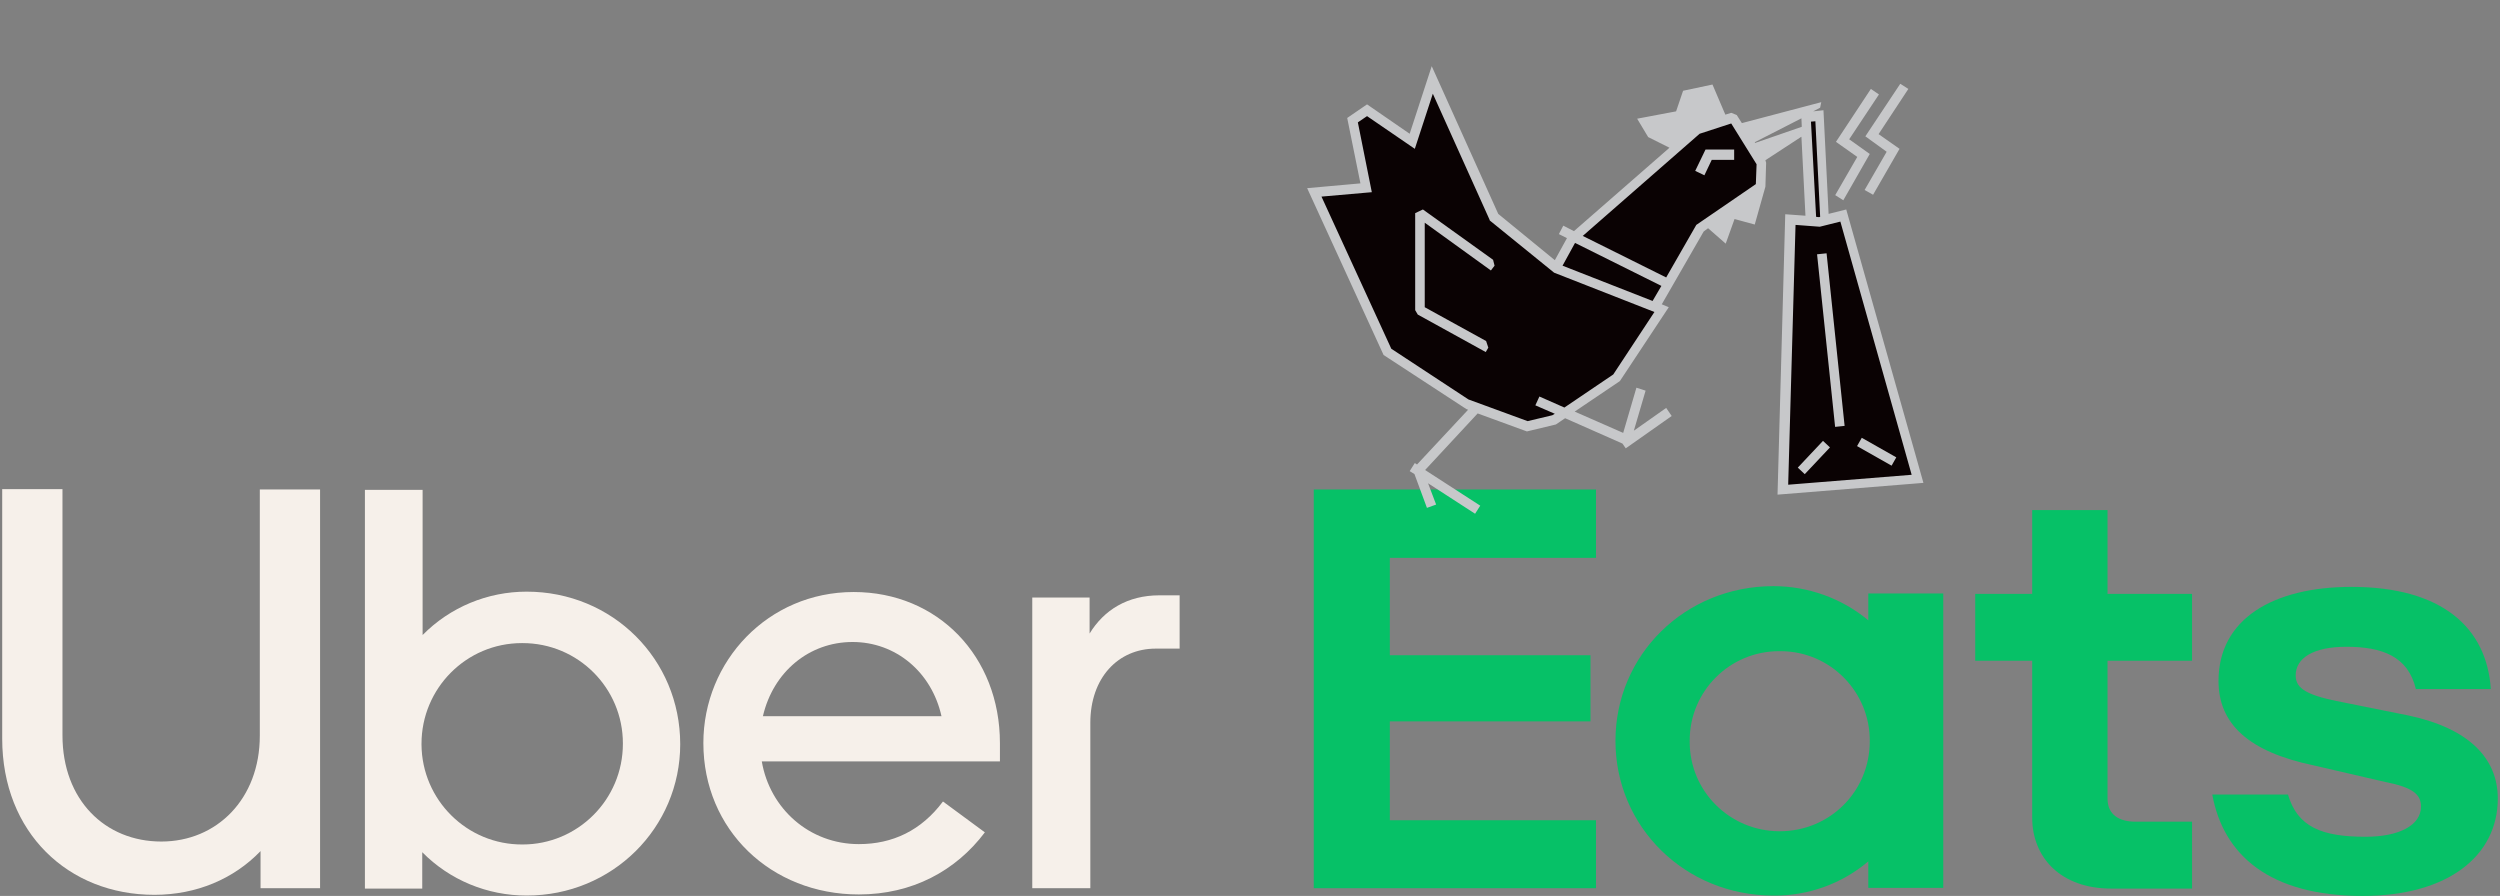
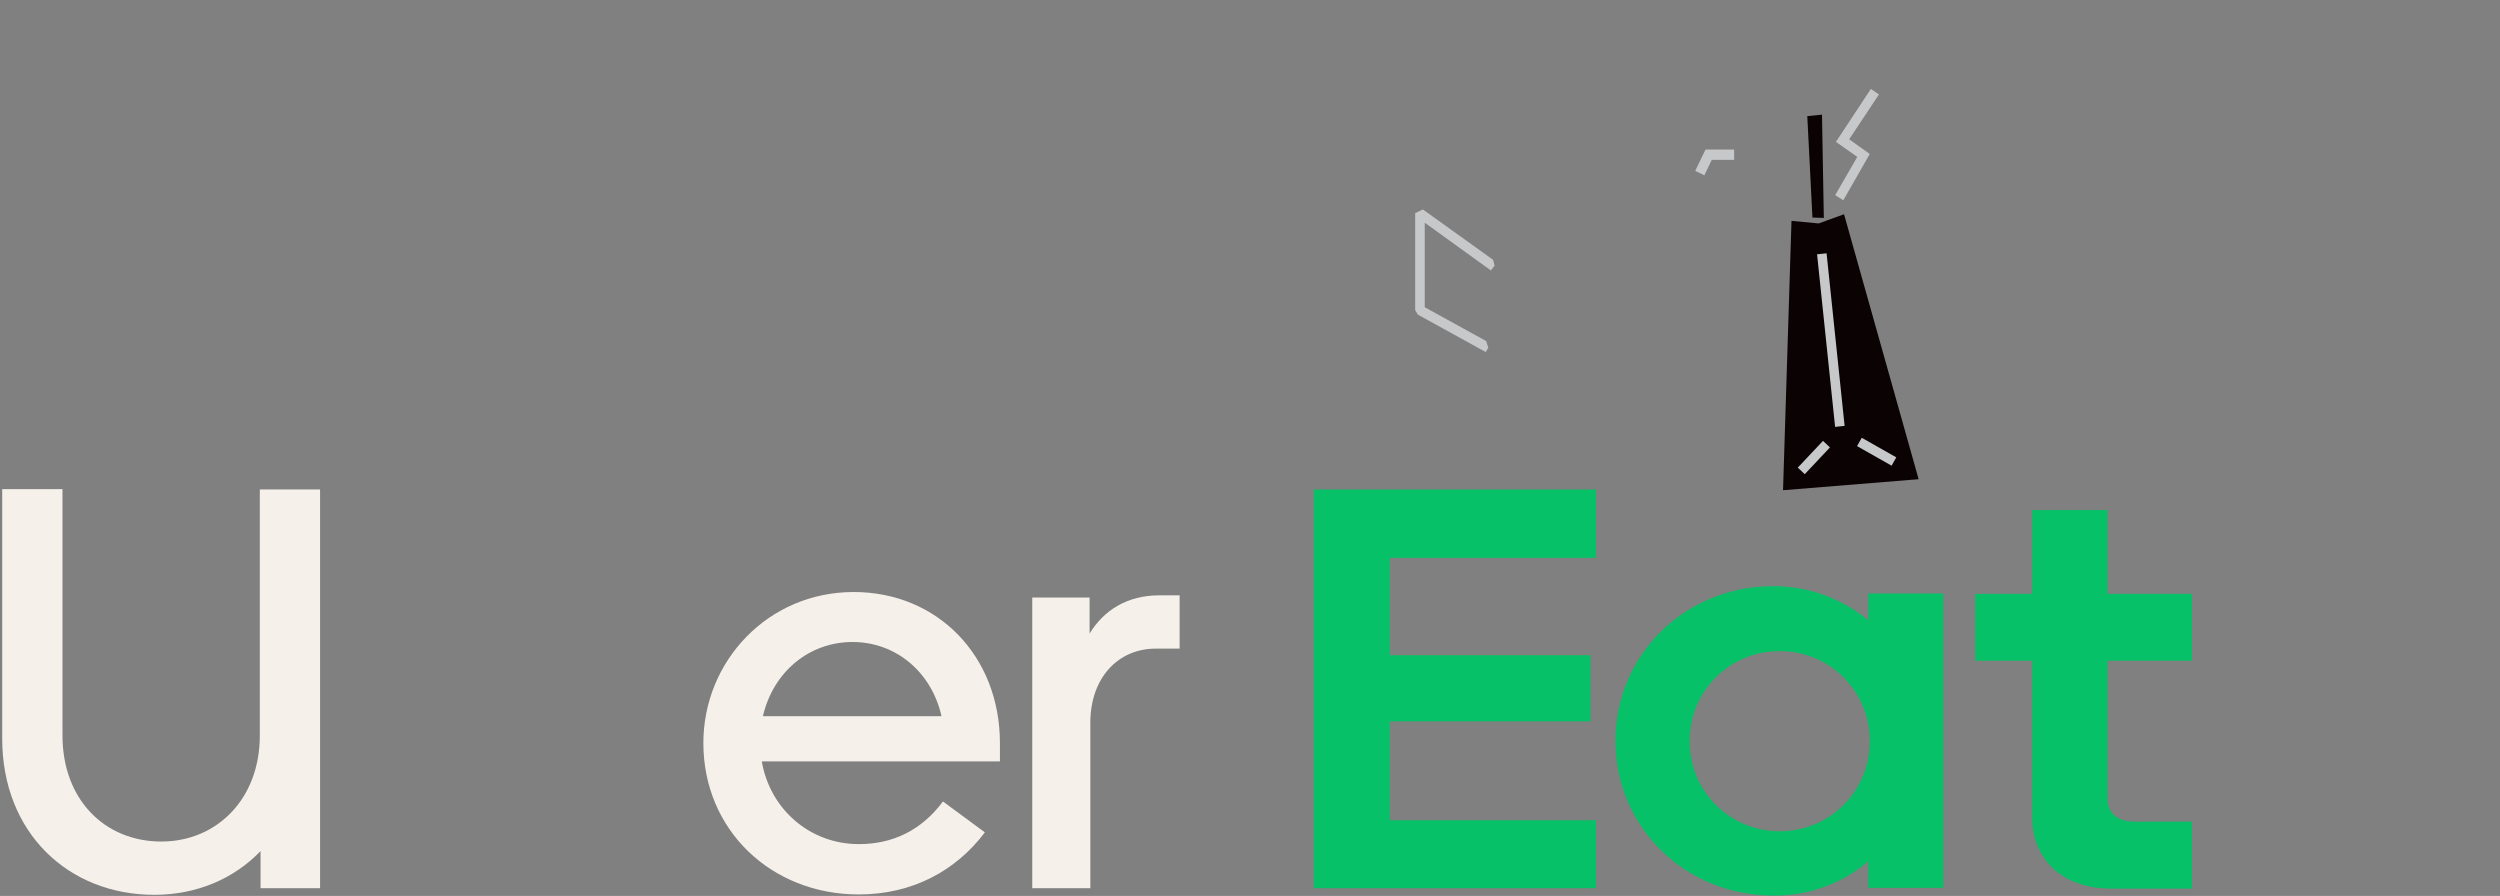
<svg xmlns="http://www.w3.org/2000/svg" version="1.1" id="Layer_1" x="0px" y="0px" viewBox="0 0 680.3 243.8" style="enable-background:new 0 0 680.3 243.8;" xml:space="preserve">
  <rect x="0" y="0" width="680.3" height="243.8" fill="#808080" stroke="none" />
  <style type="text/css">
	.st0{fill:#06C167;}
	.st1{fill:#F6F0EA;}
	.st2{fill:#0A0203;}
	.st3{fill:#C7C8CA;}
</style>
  <g>
    <g>
      <polygon class="st0" points="357.5,133.2 434.3,133.2 434.3,151.8 378.2,151.8 378.2,178.3 432.8,178.3 432.8,196.3 378.2,196.3     378.2,223.2 434.3,223.2 434.3,241.7 357.5,241.7   " />
-       <path class="st0" d="M642.9,243.8c23.5,0,36.8-11.1,36.8-26.5c0-10.9-7.8-19.1-24.3-22.6l-17.4-3.5c-10.1-1.9-13.3-3.7-13.3-7.4    c0-4.8,4.9-7.8,13.8-7.8c9.7,0,16.8,2.6,18.9,11.5h20.4c-1.1-16.7-13.3-27.8-37.9-27.8c-21.3,0-36.2,8.7-36.2,25.6    c0,11.7,8.2,19.3,26,23l19.4,4.5c7.7,1.5,9.7,3.5,9.7,6.7c0,5-5.8,8.2-15.1,8.2c-11.8,0-18.5-2.6-21.1-11.5H602    C605,232.6,617.5,243.8,642.9,243.8L642.9,243.8z" />
      <path class="st0" d="M596.5,223.6h-15.3c-4.7,0-7.7-2-7.7-6.3v-37.5h23v-18.2h-23v-22.8h-20.5v22.8h-15.5v18.2h15.5v42.7    c0,10.8,7.7,19.3,21.5,19.3h22C596.5,241.7,596.5,223.6,596.5,223.6z" />
      <path class="st0" d="M508.4,168.8c-7.2-6-16.4-9.3-25.8-9.3c-24.1,0-43,18.7-43,42.1s18.9,42.1,43,42.1c9.4,0.1,18.6-3.2,25.8-9.3    v7.2h20.4v-80.1h-20.4V168.8z M484.3,226.2c-0.1,0-0.1,0-0.2,0c-13.5-0.1-24.4-11-24.3-24.5c0-0.1,0-0.1,0-0.2    c0-13.5,11-24.4,24.5-24.3c0.1,0,0.3,0,0.4,0c13.4,0.1,24.2,11.1,24.1,24.5C508.8,215.4,497.9,226.2,484.3,226.2z" />
      <path class="st1" d="M43.9,229c15.1,0,26.8-11.6,26.8-28.8v-67h16.4v108.5H70.9v-10.1c-7.3,7.6-17.5,11.9-28.9,11.9    c-23.4,0-41.4-16.9-41.4-42.5v-67.9H17v67C17,217.7,28.6,229,43.9,229z" />
-       <path class="st1" d="M143.3,161c-10.6,0-20.8,4.2-28.3,11.8v-39.5H99.3v108.5l0,0h15.6v-9.9c7.5,7.6,17.7,11.8,28.4,11.8    c23.4,0,41.8-18.5,41.8-41.2C185.1,179.4,166.7,161,143.3,161z M169.5,202.4c0,15.2-12.3,27.4-27.3,27.4c0,0,0,0,0,0h0    c0,0,0,0,0,0c-15.1,0.1-27.4-12.1-27.5-27.2c0-0.1,0-0.1,0-0.2c0-15.1,12.2-27.4,27.3-27.4c0.1,0,0.1,0,0.2,0    c15.1,0,27.3,12.2,27.3,27.3C169.5,202.3,169.5,202.3,169.5,202.4z" />
      <path class="st1" d="M272.1,202.2c0-23.6-16.9-41.1-39.8-41.1c-23.3,0-40.9,18.8-40.9,41.1c0,23.6,18.4,41.2,42.3,41.2    c14.5,0,26.4-6.4,34.3-16.9l-11.4-8.4c-5.9,7.9-13.7,11.6-22.9,11.6c-13.4,0-24.2-9.6-26.4-22.5h64.8V202.2z M207.6,194.9    c2.8-12.1,12.6-20.2,24.4-20.2c11.7,0,21.5,8.1,24.2,20.2H207.6z" />
      <path class="st1" d="M321,176.6V162h-5.5c-8.7,0-15.1,4-19,10.4v-9.8h-15.6v79.1h15.8v-45c0-12.2,7.5-20.2,17.8-20.2H321z" />
    </g>
    <g>
      <path class="st2" d="M501.8,58.3c-1.1,0.4-6.9,2.5-6.9,2.5l-7.4-0.7l-2.3,73.3l36.9-3L501.8,58.3z" />
      <polygon class="st2" points="495.8,31.2 491.8,31.6 493.2,59.2 496.3,59.3   " />
-       <polygon class="st2" points="479.1,43.2 471.6,32.1 462.1,35.3 429.2,63.6 423.7,72.7 406.5,59.2 389.5,23 384.7,38.1 371.9,30.3     368,33 371.7,50.7 358.4,53 377.7,95.6 399.8,110.3 415.3,115.8 423,114.2 439.7,103.1 452,84.1 451,83.4 463.8,61.5 479.1,51.1       " />
      <polygon class="st3" points="406.3,70.7 406.7,72.3 405.7,73.6 387.7,60.6 387.7,83.6 404.4,92.8 405,94.6 404.3,95.8 385.8,85.6     385.1,84.4 385.1,58 387.2,57   " />
      <polygon class="st3" points="471.9,40.7 471.9,43.5 465.8,43.5 463.8,47.7 461.3,46.5 464.1,40.7   " />
-       <path class="st3" d="M449.7,81.9l-24.5-9.6l3.4-6.2l0,0l23.5,11.7L449.7,81.9z M486.6,131.9l2-70.7l6.6,0.5l5.6-1.4l19.4,68.9    L486.6,131.9z M453.4,75.5l-22.7-11.3l31.8-27.8l8.6-2.8l6.9,11.1l0,0l-0.2,5.4l-16.2,11.1L453.4,75.5z M495,59.1l-0.8-0.1    l-1.4-25.9l1.2-0.1l1.3,26L495,59.1z M477.6,38.9l-0.1-0.2l12.7-6.5l0.1,2.3L477.6,38.9z M422.9,74.2L422.9,74.2L422.9,74.2    l27.3,10.7l-11.2,17l-13.3,9l-6.8-3l-1.1,2.4l5.3,2.3l-0.7,0.4l-6.7,1.6l-16.1-5.9l-21-13.8l-19-41.4l13.7-1.2l-3.8-19l2.5-1.7    l13,8.9l4.9-15l15.4,34.2l0.1,0.3L422.9,74.2z M383.6,36.4l-11.6-8l-5.4,3.7l3.6,17.8l-14.5,1.3l20.8,45.4l22.5,14.7l0.5,0.2    l-13.9,14.9l-0.6-0.4l-1.4,2.2l1.3,0.8l3.4,9.2l2.5-0.9l-2.2-5.8l12.8,8.3l1.4-2.2l-15-9.7l14.3-15.4l13.4,4.9l7.9-1.9l2.5-1.7    l15.6,6.9l0.9,1.3l12.5-8.8l-1.5-2.2l-8.8,6.2l3.2-10.9l-2.5-0.8l-3.6,12.3l-13.2-5.8l12.3-8.3l0,0l13.3-20.1l-1.9-0.8l11.4-19.8    l1.2-0.9l4.8,4.2l2.4-6.7l5.5,1.5l2.9-10.3l0.2-6.5l-0.2-0.7l0,0l9.8-6.4l1.1,21.5l-5.5-0.4l-2.1,76.3l39.7-3.2l-21-74.4l-4.8,1.2    l-1.4-28.2l-2.8,0.3l1.9-1l0.3-1.5l-21.6,5.7l-1.4-2.2l-1.5-0.6l-1.6,0.5L466,23l-8,1.7l-1.9,5.6l-10.6,2l3,5l5.8,2.9l-26,22.7    l-2.9-1.5l-1.2,2.3l2.2,1.1l-3.3,6l-15.4-12.6l-18.1-40.2L383.6,36.4z" />
      <rect x="496.7" y="68.9" transform="matrix(0.995 -0.104 0.104 0.995 -6.922 52.299)" class="st3" width="2.6" height="47.2" />
      <rect x="509.3" y="117.4" transform="matrix(0.493 -0.87 0.87 0.493 152.12 506.606)" class="st3" width="2.6" height="10.8" />
      <rect x="488.5" y="123.3" transform="matrix(0.686 -0.728 0.728 0.686 64.341 398.291)" class="st3" width="10" height="2.6" />
      <polygon class="st3" points="508.8,41.9 501.6,54.5 499.4,53.1 505.4,42.7 499.6,38.6 509.1,24.2 511.3,25.7 503.2,37.9   " />
-       <polygon class="st3" points="516.9,40.5 509.7,53 507.4,51.7 513.4,41.3 507.6,37.1 517.1,22.8 519.3,24.2 511.2,36.5   " />
    </g>
  </g>
</svg>